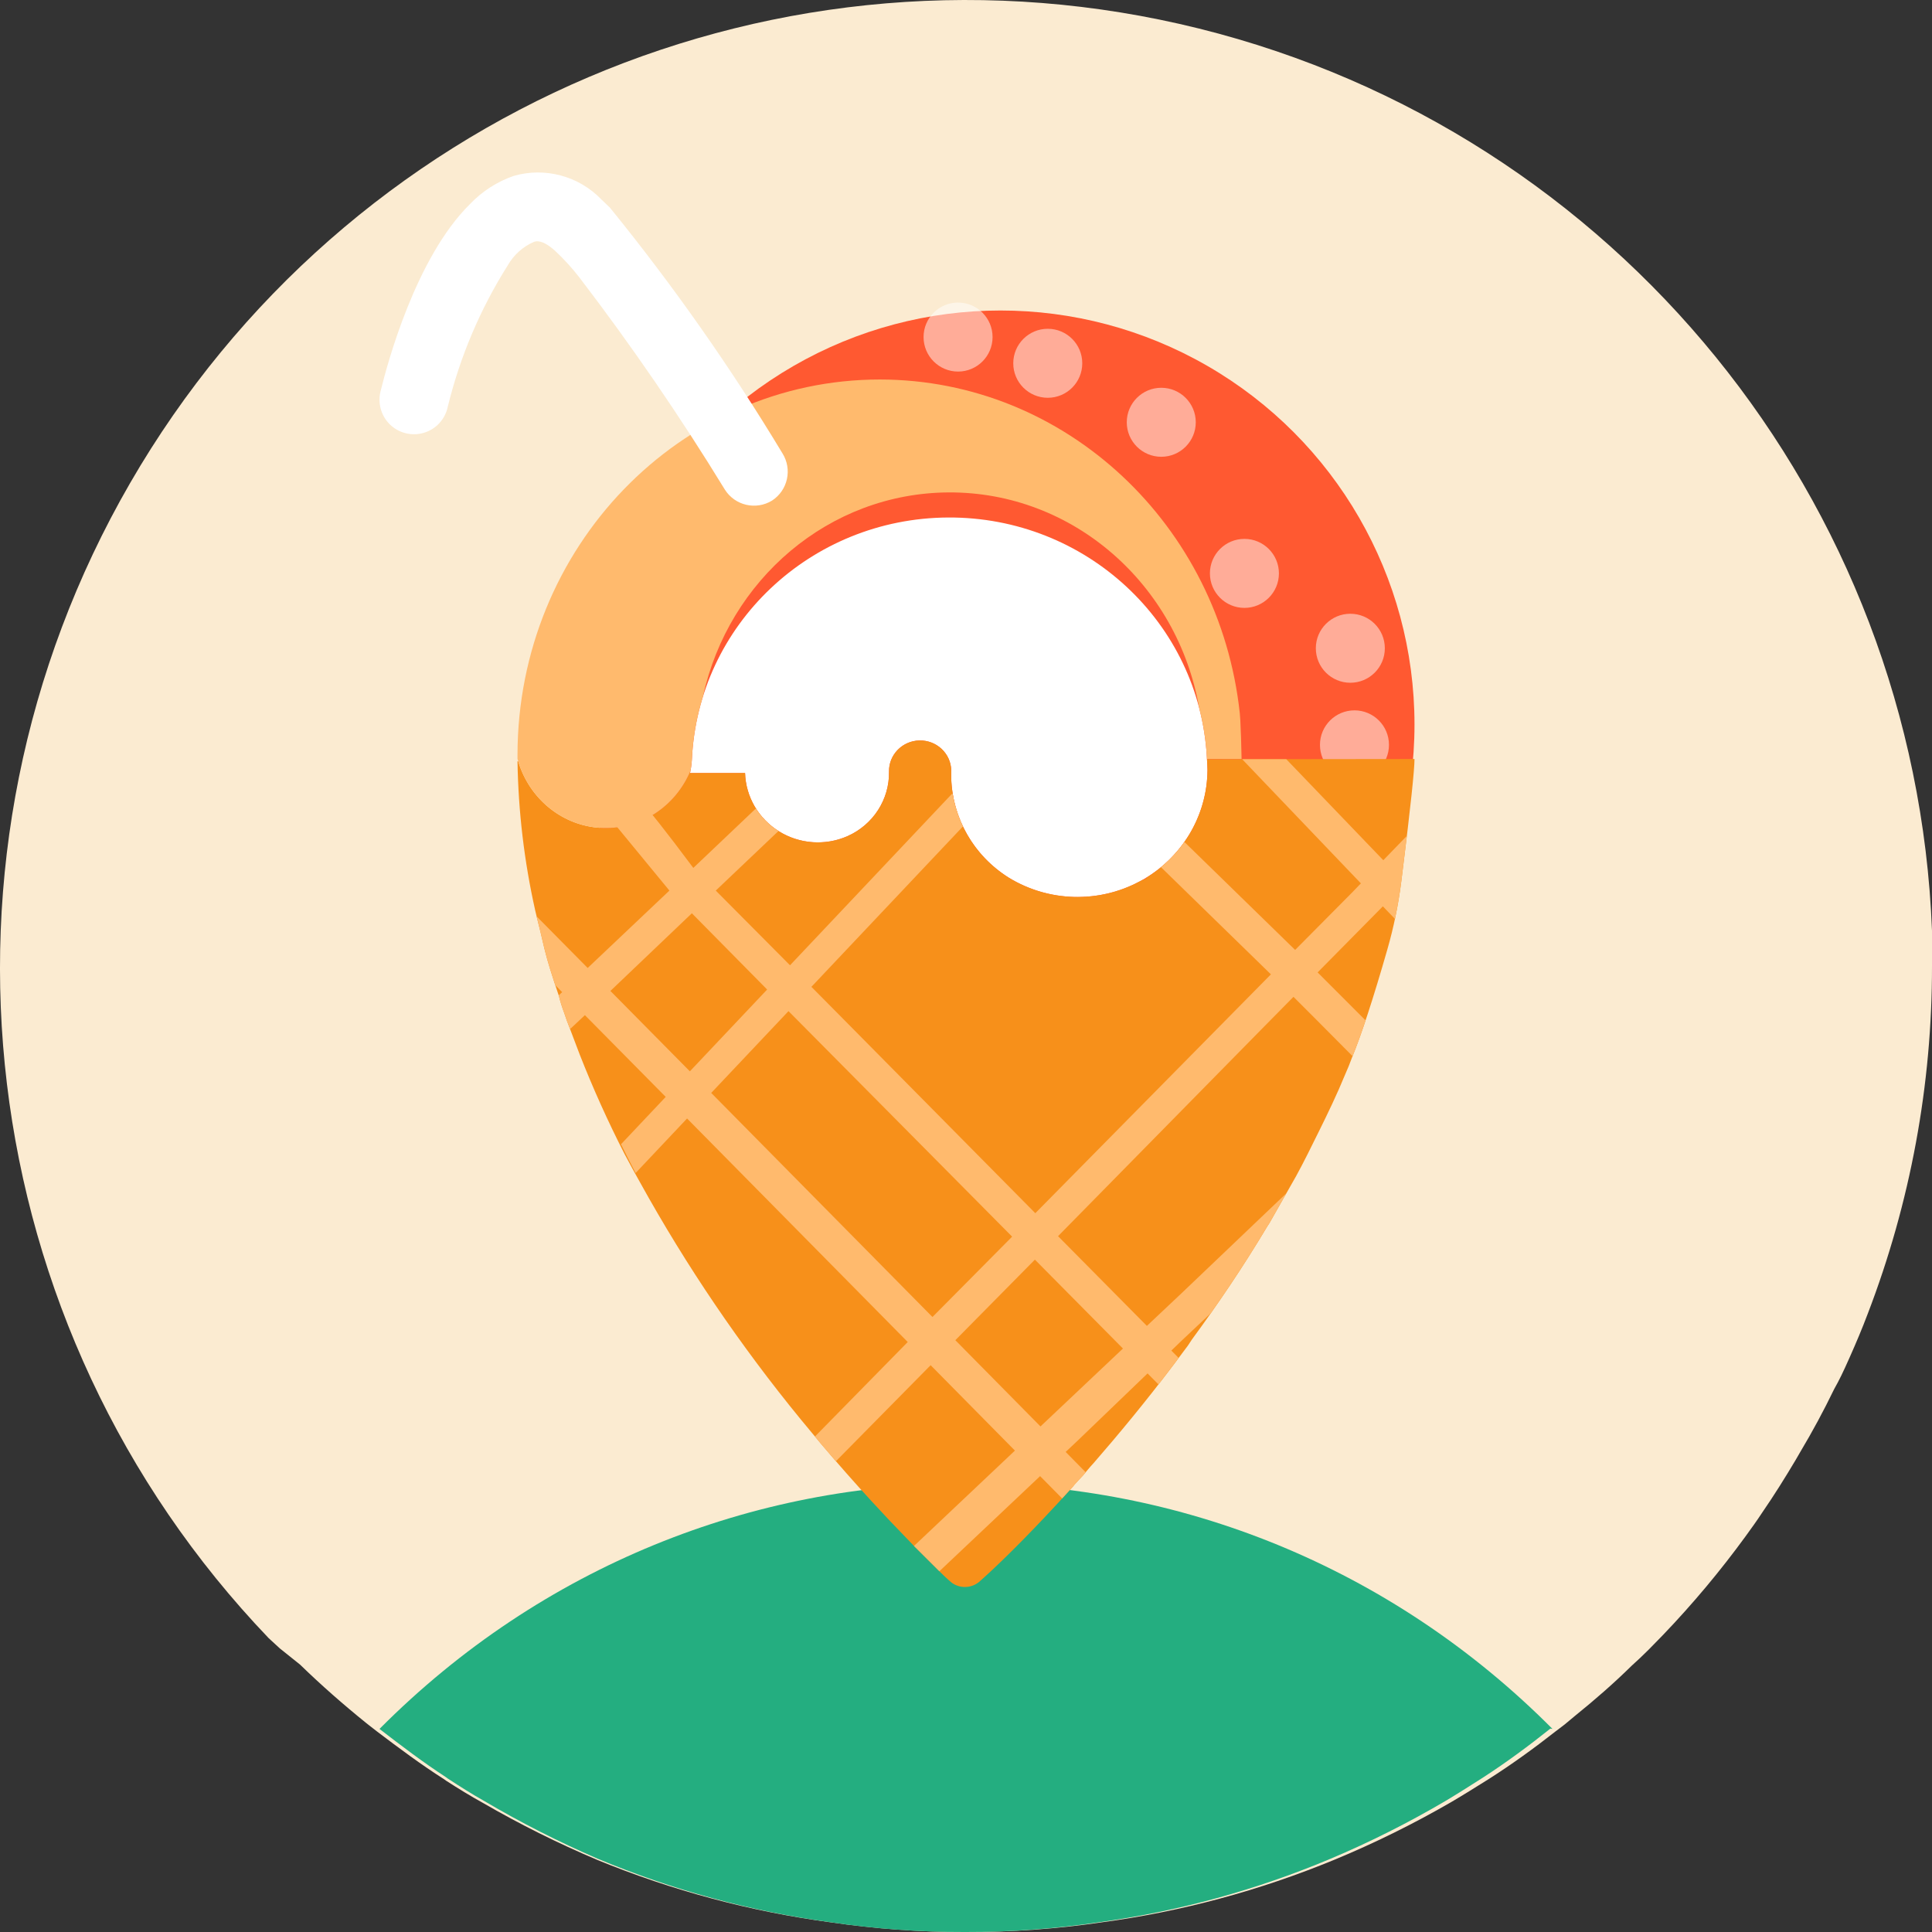
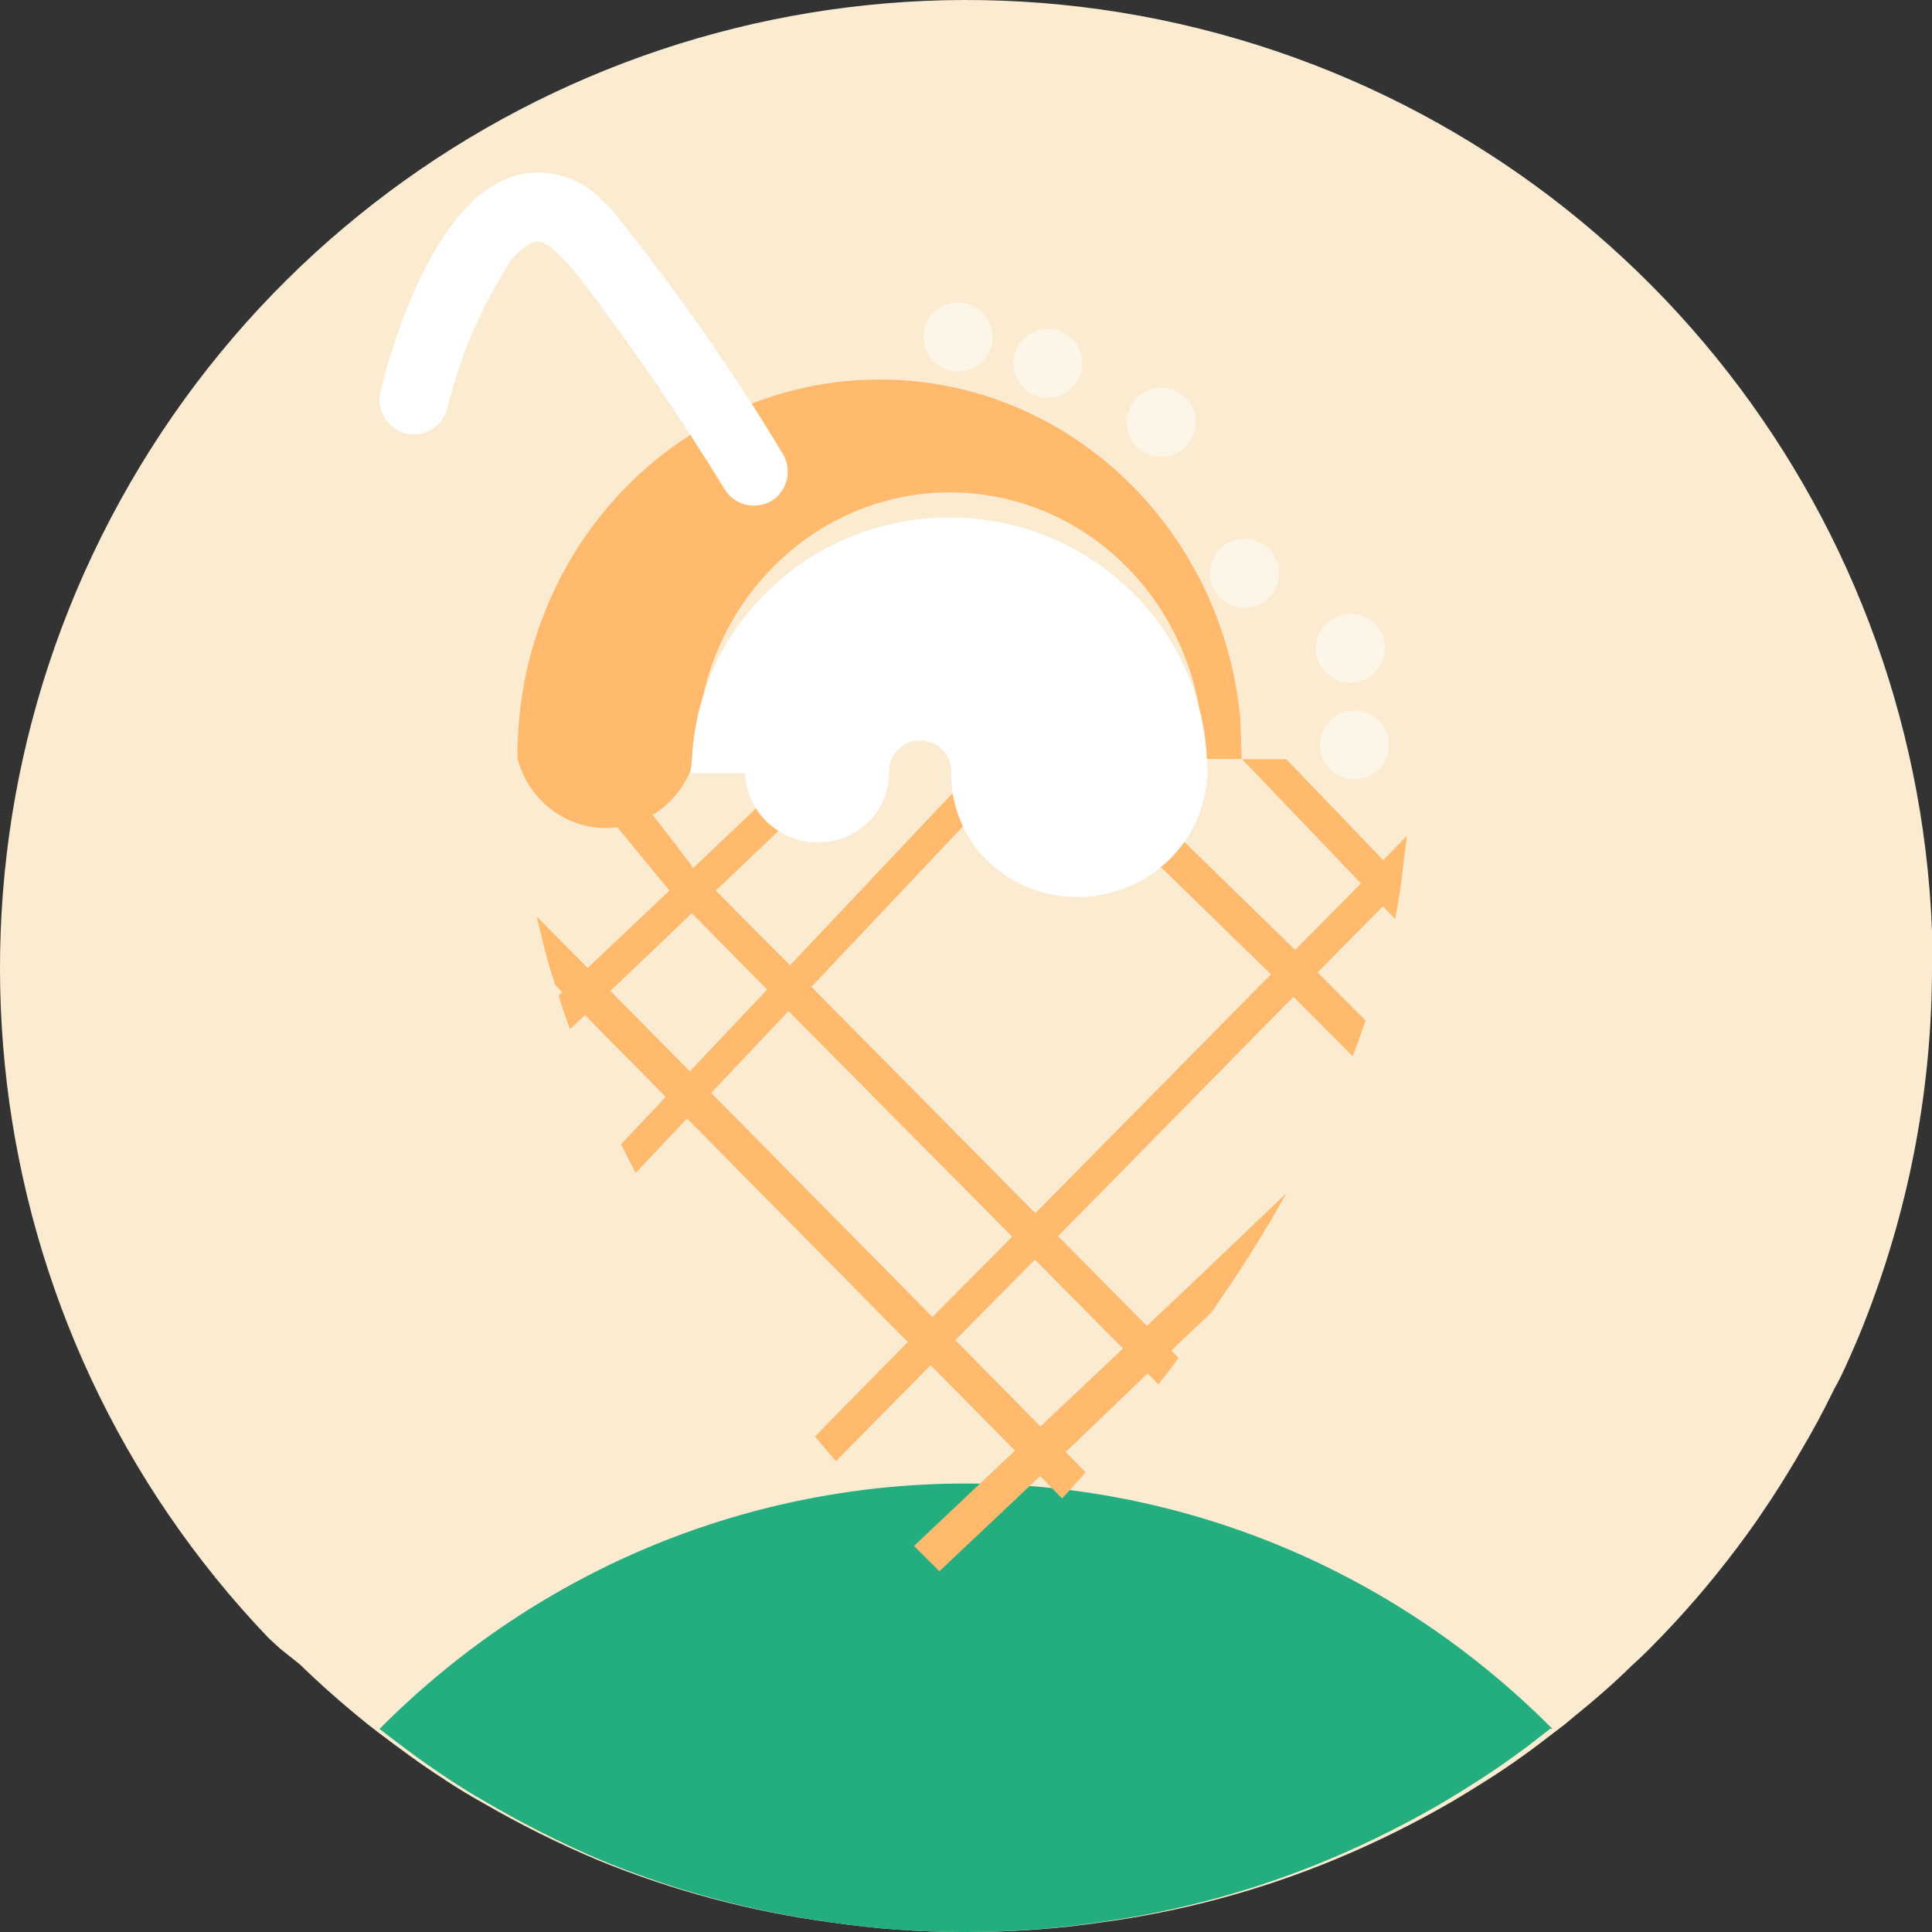
<svg xmlns="http://www.w3.org/2000/svg" width="56px" height="56px" viewBox="0 0 56 56" version="1.1">
  <rect x="0" y="0" width="56" height="56" fill="#333333" stroke="none" />
  <title>icons/features/Location Copy 3</title>
  <g id="-UI-Kit-Android" stroke="none" stroke-width="1" fill="none" fill-rule="evenodd">
    <g id="UI-elements" transform="translate(-1548, -353)">
      <g id="icons/features/Location-Copy-3" transform="translate(1548, 353)">
        <path d="M56,28 C56.004,31.445 55.373,34.86 54.139,38.076 C53.976,38.51 53.795,38.936 53.606,39.361 C53.416,39.787 53.316,39.995 53.163,40.266 C52.865,40.882 52.539,41.488 52.187,42.077 L52.051,42.312 C51.744,42.828 51.428,43.335 51.085,43.833 C50.931,44.068 50.768,44.295 50.597,44.53 C49.866,45.533 49.069,46.486 48.211,47.382 L47.787,47.816 C47.624,47.979 47.461,48.133 47.299,48.278 C46.775,48.794 46.223,49.274 45.663,49.726 L45.347,49.989 L45.085,50.188 C44.462,50.677 43.811,51.148 43.142,51.573 C42.781,51.799 42.42,52.026 42.049,52.243 C40.96,52.872 39.832,53.429 38.67,53.909 C36.513,54.799 34.25,55.408 31.938,55.719 C30.646,55.909 29.341,56.003 28.035,56 L27.99,56 C26.68,56.003 25.373,55.909 24.077,55.719 C21.754,55.407 19.479,54.798 17.31,53.909 L17.31,53.909 C16.174,53.429 15.07,52.879 14.003,52.261 C13.641,52.062 13.289,51.845 12.936,51.618 L12.873,51.573 C12.205,51.148 11.563,50.668 10.94,50.197 L10.696,50.007 L10.605,49.935 C9.955,49.41 9.313,48.848 8.699,48.251 L8.111,47.78 L7.786,47.481 C-0.841,38.461 -2.477,24.813 3.771,14.002 C10.02,3.191 22.649,-2.179 34.752,0.827 C46.854,3.834 55.516,14.494 56,26.977 C56,27.321 56,27.656 56,28 Z" id="Path" fill="#FBEBD1" fill-rule="nonzero" />
        <path d="M44.937,50.105 C44.317,50.601 43.671,51.078 43.006,51.51 C42.647,51.739 42.288,51.969 41.92,52.189 C40.838,52.827 39.716,53.392 38.561,53.879 C36.417,54.782 34.169,55.399 31.871,55.715 C30.586,55.908 29.289,56.003 27.991,56 L27.946,56 C26.645,56.003 25.345,55.908 24.058,55.715 C21.748,55.398 19.488,54.781 17.331,53.879 L17.331,53.879 C16.203,53.392 15.105,52.834 14.044,52.208 C13.685,52.006 13.335,51.785 12.985,51.556 L12.922,51.51 C12.257,51.078 11.62,50.592 11,50.114 C20.435,40.629 35.565,40.629 45,50.114 L44.937,50.105 Z" id="Path" fill="#24AE80" fill-rule="nonzero" />
-         <circle id="Oval" fill="#FF5931" fill-rule="nonzero" cx="29" cy="21" r="12" />
        <path d="M35,22.328 C34.988,23.668 34.241,24.897 33.046,25.542 C31.852,26.187 30.396,26.148 29.24,25.44 C28.163,24.766 27.529,23.582 27.572,22.328 L27.572,22.328 C27.56,21.838 27.146,21.451 26.648,21.463 C26.15,21.475 25.757,21.882 25.769,22.372 L25.769,22.372 C25.781,23.172 25.311,23.903 24.57,24.234 C23.928,24.518 23.184,24.469 22.587,24.102 C21.99,23.735 21.618,23.1 21.596,22.407 L20.433,22.407 L20,22.407 C20.029,22.282 20.047,22.155 20.054,22.026 C20.23,18.11 23.498,15.019 27.484,15 C31.469,14.981 34.768,18.041 34.982,21.955 L34.982,21.955 C34.991,22.097 35,22.221 35,22.328 Z" id="Path" fill="#FFFFFF" />
        <circle id="Oval" fill="#FFFFFF" fill-rule="nonzero" opacity="0.5" cx="27.77" cy="9.77" r="1" />
        <circle id="Oval" fill="#FFFFFF" fill-rule="nonzero" opacity="0.5" cx="33.66" cy="12.24" r="1" />
        <circle id="Oval" fill="#FFFFFF" fill-rule="nonzero" opacity="0.5" cx="39.14" cy="18.79" r="1" />
        <circle id="Oval" fill="#FFFFFF" fill-rule="nonzero" opacity="0.5" cx="36.07" cy="16.62" r="1" />
        <circle id="Oval" fill="#FFFFFF" fill-rule="nonzero" opacity="0.5" cx="30.37" cy="10.53" r="1" />
        <circle id="Oval" fill="#FFFFFF" fill-rule="nonzero" opacity="0.5" cx="39.26" cy="21.59" r="1" />
-         <path d="M26.648,21.463 C27.146,21.451 27.56,21.838 27.572,22.328 L27.572,22.328 L27.571,22.548 C27.605,23.72 28.226,24.805 29.24,25.44 C29.852,25.815 30.548,26.002 31.245,26 L31.477,25.992 C32.018,25.958 32.554,25.808 33.046,25.542 L33.046,25.542 L33.102,25.512 L33.217,25.47 C33.232,25.463 33.235,25.453 33.227,25.442 C33.706,25.147 34.104,24.755 34.402,24.299 C34.41,24.286 34.418,24.273 34.426,24.26 C34.45,24.223 34.473,24.186 34.496,24.148 C34.512,24.119 34.527,24.092 34.543,24.064 C34.56,24.034 34.576,24.003 34.593,23.971 C34.613,23.931 34.633,23.89 34.652,23.85 C34.663,23.827 34.673,23.805 34.683,23.782 C34.702,23.739 34.72,23.697 34.737,23.654 C34.747,23.632 34.755,23.61 34.763,23.587 C34.776,23.554 34.788,23.52 34.8,23.486 C34.813,23.448 34.825,23.411 34.837,23.373 C34.847,23.339 34.857,23.306 34.866,23.273 C34.874,23.245 34.882,23.217 34.889,23.188 C34.903,23.134 34.915,23.079 34.927,23.023 C34.931,23.004 34.934,22.985 34.938,22.966 C34.958,22.86 34.973,22.753 34.983,22.645 C34.993,22.54 34.999,22.434 35,22.328 L34.997,22.215 L34.994,22.155 C34.991,22.093 34.986,22.026 34.982,21.955 L34.984,22.007 L41,22 C41,22.314 40.885,23.399 40.654,25.253 L40.617,25.552 C40.533,26.216 40.399,26.873 40.214,27.517 C39.81,28.928 39.466,29.979 39.183,30.668 L39.095,30.898 L38.807,31.573 C38.684,31.851 38.554,32.129 38.42,32.404 L38.219,32.814 C38.017,33.222 37.797,33.674 37.568,34.091 L36.797,35.449 L36.732,35.549 C36.035,36.717 35.292,37.813 34.548,38.827 L34.429,39.007 L34.007,39.57 C33.208,40.63 32.419,41.58 31.694,42.414 C31.584,42.531 31.483,42.658 31.391,42.767 L31.263,42.903 C31.208,42.966 31.143,43.029 31.097,43.093 L30.667,43.565 L30.259,44.001 C29.468,44.838 28.826,45.457 28.427,45.81 C28.306,45.931 28.141,46 27.968,46 C27.83,46 27.696,45.956 27.587,45.876 L27.509,45.81 C27.439,45.748 27.365,45.678 27.285,45.6 L26.488,44.806 L25.77,44.058 L25.248,43.497 C24.797,43.005 24.307,42.452 23.792,41.843 L23.214,41.146 C21.454,38.997 19.893,36.697 18.552,34.272 L18.331,33.874 L18.102,33.448 C17.622,32.508 17.188,31.546 16.803,30.565 L16.433,29.589 L16.349,29.346 C16.291,29.192 16.241,29.034 16.202,28.875 C16.11,28.612 16.028,28.349 15.945,28.087 C15.89,27.912 15.835,27.716 15.786,27.52 L15.716,27.226 C15.652,26.937 15.578,26.674 15.514,26.393 C15.195,24.971 15.023,23.521 15,22.064 L15.02,22.064 L15.052,22.167 C15.41,23.215 16.345,23.938 17.415,23.996 L17.595,24 C18.596,23.992 19.49,23.405 19.935,22.512 L20.012,22.342 L20,22.407 L21.596,22.407 C21.618,23.1 21.99,23.735 22.587,24.102 C22.935,24.316 23.334,24.422 23.733,24.417 L23.903,24.408 C24.131,24.386 24.356,24.329 24.57,24.234 C25.311,23.903 25.781,23.172 25.769,22.372 L25.769,22.372 L25.773,22.261 C25.818,21.822 26.189,21.474 26.648,21.463 Z" id="Combined-Shape" fill="#F7901A" />
        <path d="M25.504,11 C30.905,11.005 35.354,15.234 35.936,20.675 L35.951,20.875 C35.967,21.158 35.98,21.598 35.988,22 L34.983,22 L34.965,21.712 C34.929,21.302 34.859,20.903 34.758,20.516 C34.13,16.933 31.1,14.255 27.499,14.273 C24.034,14.29 21.12,16.799 20.376,20.186 C20.194,20.771 20.083,21.388 20.054,22.026 L20.035,22.218 L20.014,22.341 C19.601,23.329 18.659,23.992 17.595,24 C16.45,24.017 15.43,23.274 15.052,22.167 L15,21.998 L15,21.87 C15.01,15.864 19.71,11 25.504,11 Z" id="Path" fill="#FFBA6D" />
        <path d="M37.283,22.005 L40.096,24.934 L40.779,24.228 L40.617,25.552 C40.571,25.916 40.51,26.278 40.434,26.636 L40.083,26.271 L38.192,28.186 L39.582,29.577 L39.424,30.035 C39.347,30.249 39.274,30.442 39.205,30.614 L38.114,29.516 L37.492,28.894 L36.561,29.838 L30.668,35.831 L33.243,38.432 L34.253,37.48 L37.284,34.589 L36.797,35.449 L36.732,35.549 C36.207,36.428 35.656,37.267 35.099,38.06 L34.253,38.857 L33.952,39.147 L34.163,39.36 L34.007,39.57 L33.579,40.129 L33.263,39.809 L31.239,41.755 L30.889,42.085 L31.469,42.674 L31.391,42.767 L31.263,42.903 C31.208,42.966 31.143,43.029 31.097,43.093 L30.787,43.433 L30.148,42.786 L27.228,45.544 L26.492,44.811 L29.418,42.046 L26.975,39.571 L24.23,42.354 L23.792,41.843 L23.622,41.638 L26.311,38.899 L19.915,32.42 L18.424,34 L18.216,33.597 L18,33.167 L19.296,31.794 L16.954,29.425 L16.524,29.828 L16.433,29.589 L16.349,29.346 C16.291,29.192 16.241,29.034 16.202,28.875 L16.194,28.851 L16.295,28.758 L16.096,28.556 L15.945,28.087 C15.89,27.912 15.835,27.716 15.786,27.52 L15.716,27.226 C15.665,26.995 15.607,26.781 15.554,26.561 L17.034,28.057 L19.403,25.814 L17.5,23.5 C17.671,23.463 17.838,23.411 17.999,23.345 C18.154,23.274 18.305,23.193 18.45,23.103 C18.498,23.151 18.534,23.188 18.558,23.212 C18.789,23.445 19.302,24.093 20.096,25.157 L21.91,23.434 C21.949,23.495 21.991,23.555 22.035,23.611 L22.146,23.741 L22.28,23.873 C22.342,23.929 22.409,23.982 22.479,24.031 L22.564,24.088 L20.747,25.814 L22.899,27.979 L27.602,23 L27.626,23.07 C27.643,23.166 27.665,23.261 27.69,23.355 L27.756,23.571 L27.814,23.729 L27.872,23.868 L27.912,23.954 L23.519,28.604 L24.268,29.36 L30.009,35.165 L36.838,28.242 L33.651,25.135 C33.911,24.921 34.139,24.675 34.33,24.404 L37.54,27.534 L39.187,25.874 L39.446,25.605 L36.005,22.006 L37.283,22.005 Z M29.997,36.511 L27.691,38.846 L30.159,41.346 L32.549,39.088 L29.997,36.511 Z M22.855,29.308 L20.615,31.679 L27.028,38.174 L29.337,35.845 L22.855,29.308 Z M20.054,26.472 L17.693,28.723 L19.996,31.053 L22.236,28.682 L20.054,26.472 Z" id="Shape" fill="#FFBA6D" fill-rule="nonzero" />
        <path d="M22.379,14.509 C21.912,14.796 21.301,14.654 21.009,14.189 C19.713,12.071 18.308,10.022 16.799,8.049 C16.584,7.771 16.347,7.51 16.089,7.269 C15.719,6.939 15.549,6.989 15.479,7.009 C15.159,7.148 14.892,7.386 14.719,7.689 C13.921,8.953 13.334,10.338 12.979,11.789 C12.905,12.148 12.641,12.438 12.29,12.544 C11.939,12.65 11.558,12.556 11.297,12.299 C11.037,12.041 10.938,11.662 11.039,11.309 C11.219,10.579 12.039,7.479 13.619,5.919 C13.971,5.548 14.406,5.267 14.889,5.099 C15.797,4.838 16.774,5.1 17.429,5.779 L17.679,6.019 C19.51,8.273 21.181,10.652 22.679,13.139 C22.97,13.601 22.836,14.211 22.379,14.509 L22.379,14.509 Z" id="Path" fill="#FFFFFF" fill-rule="nonzero" />
      </g>
    </g>
  </g>
</svg>